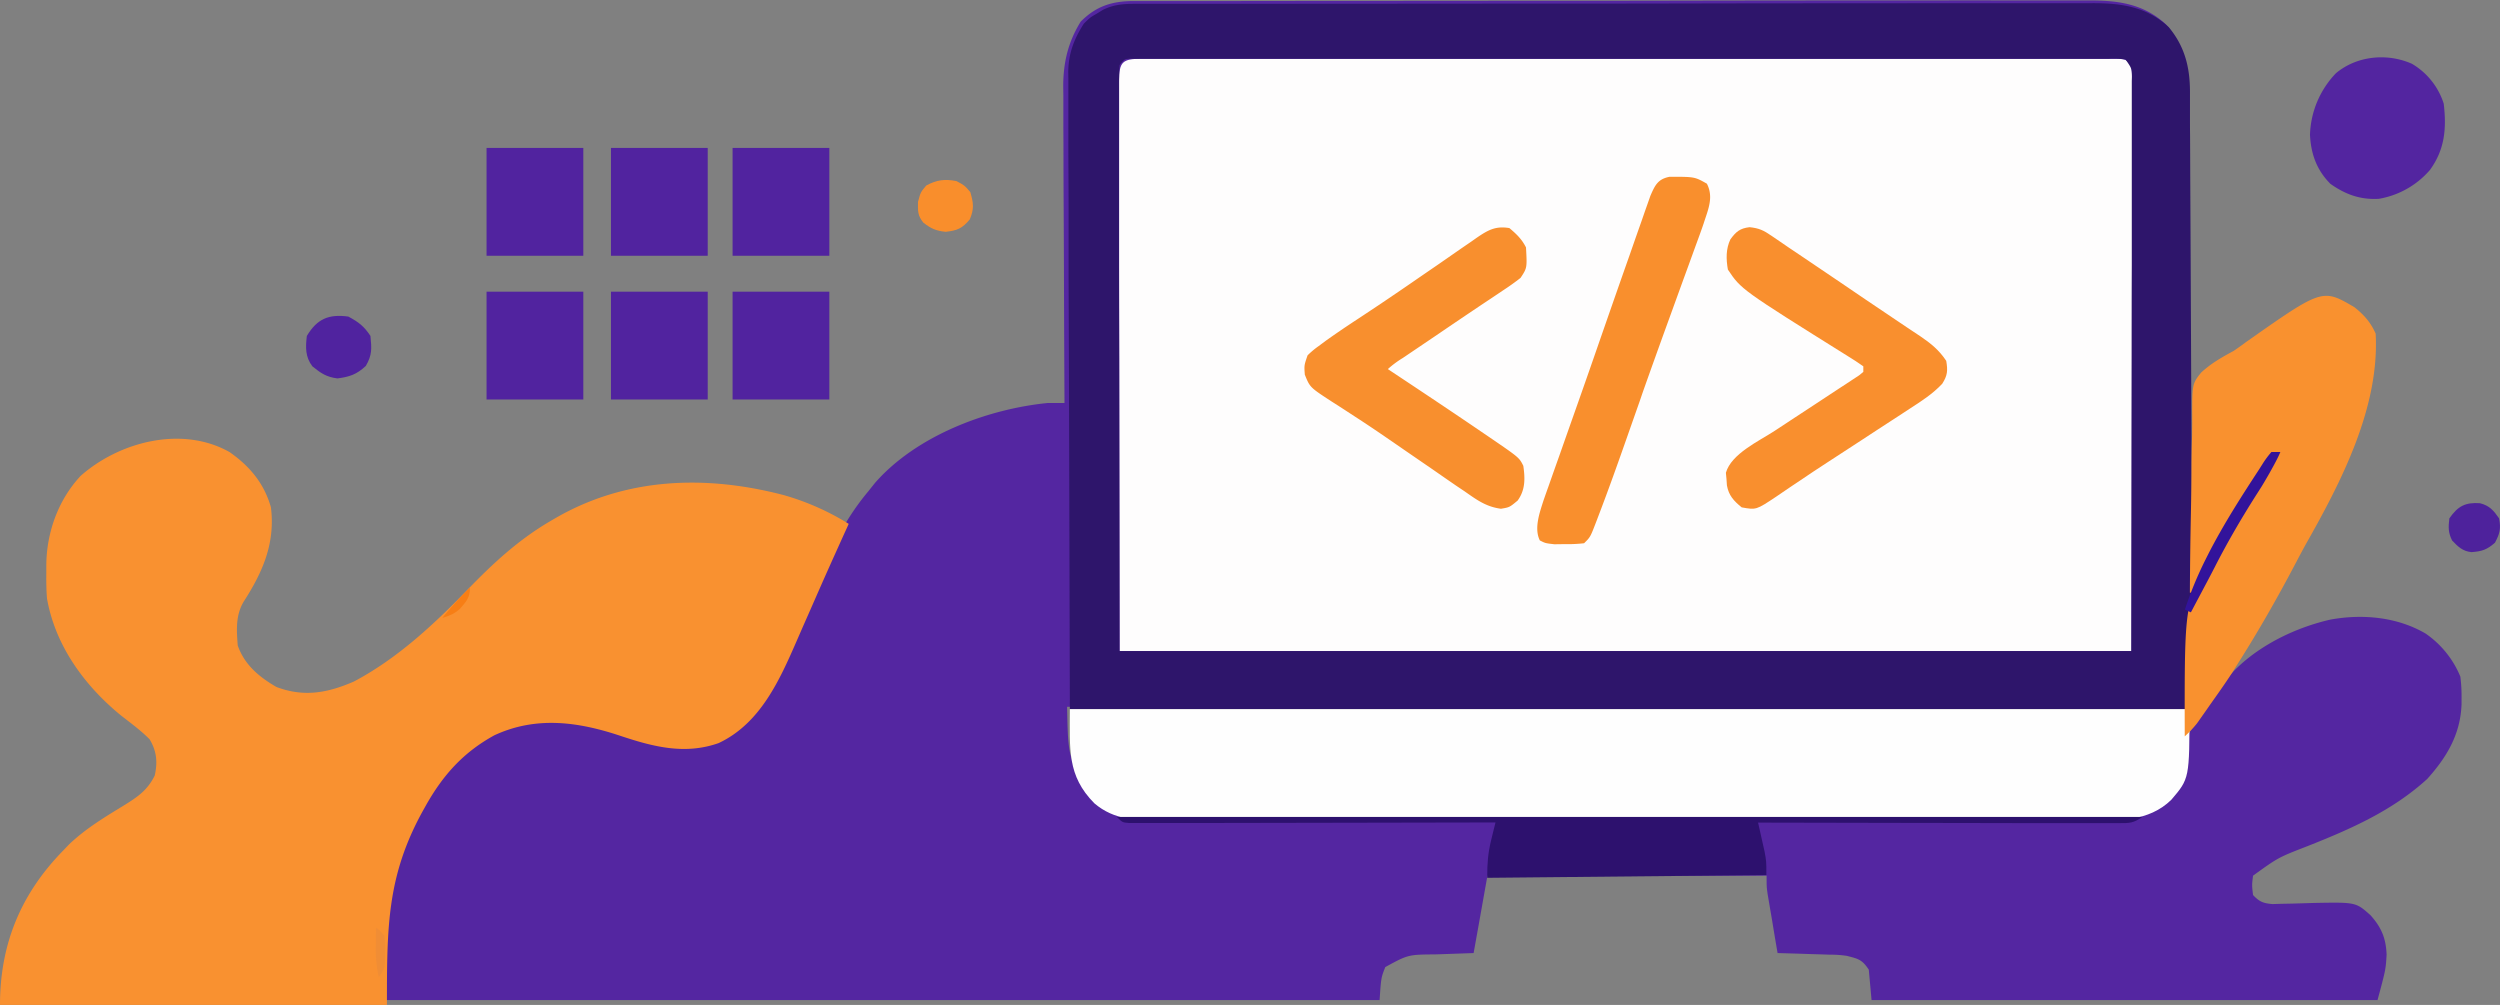
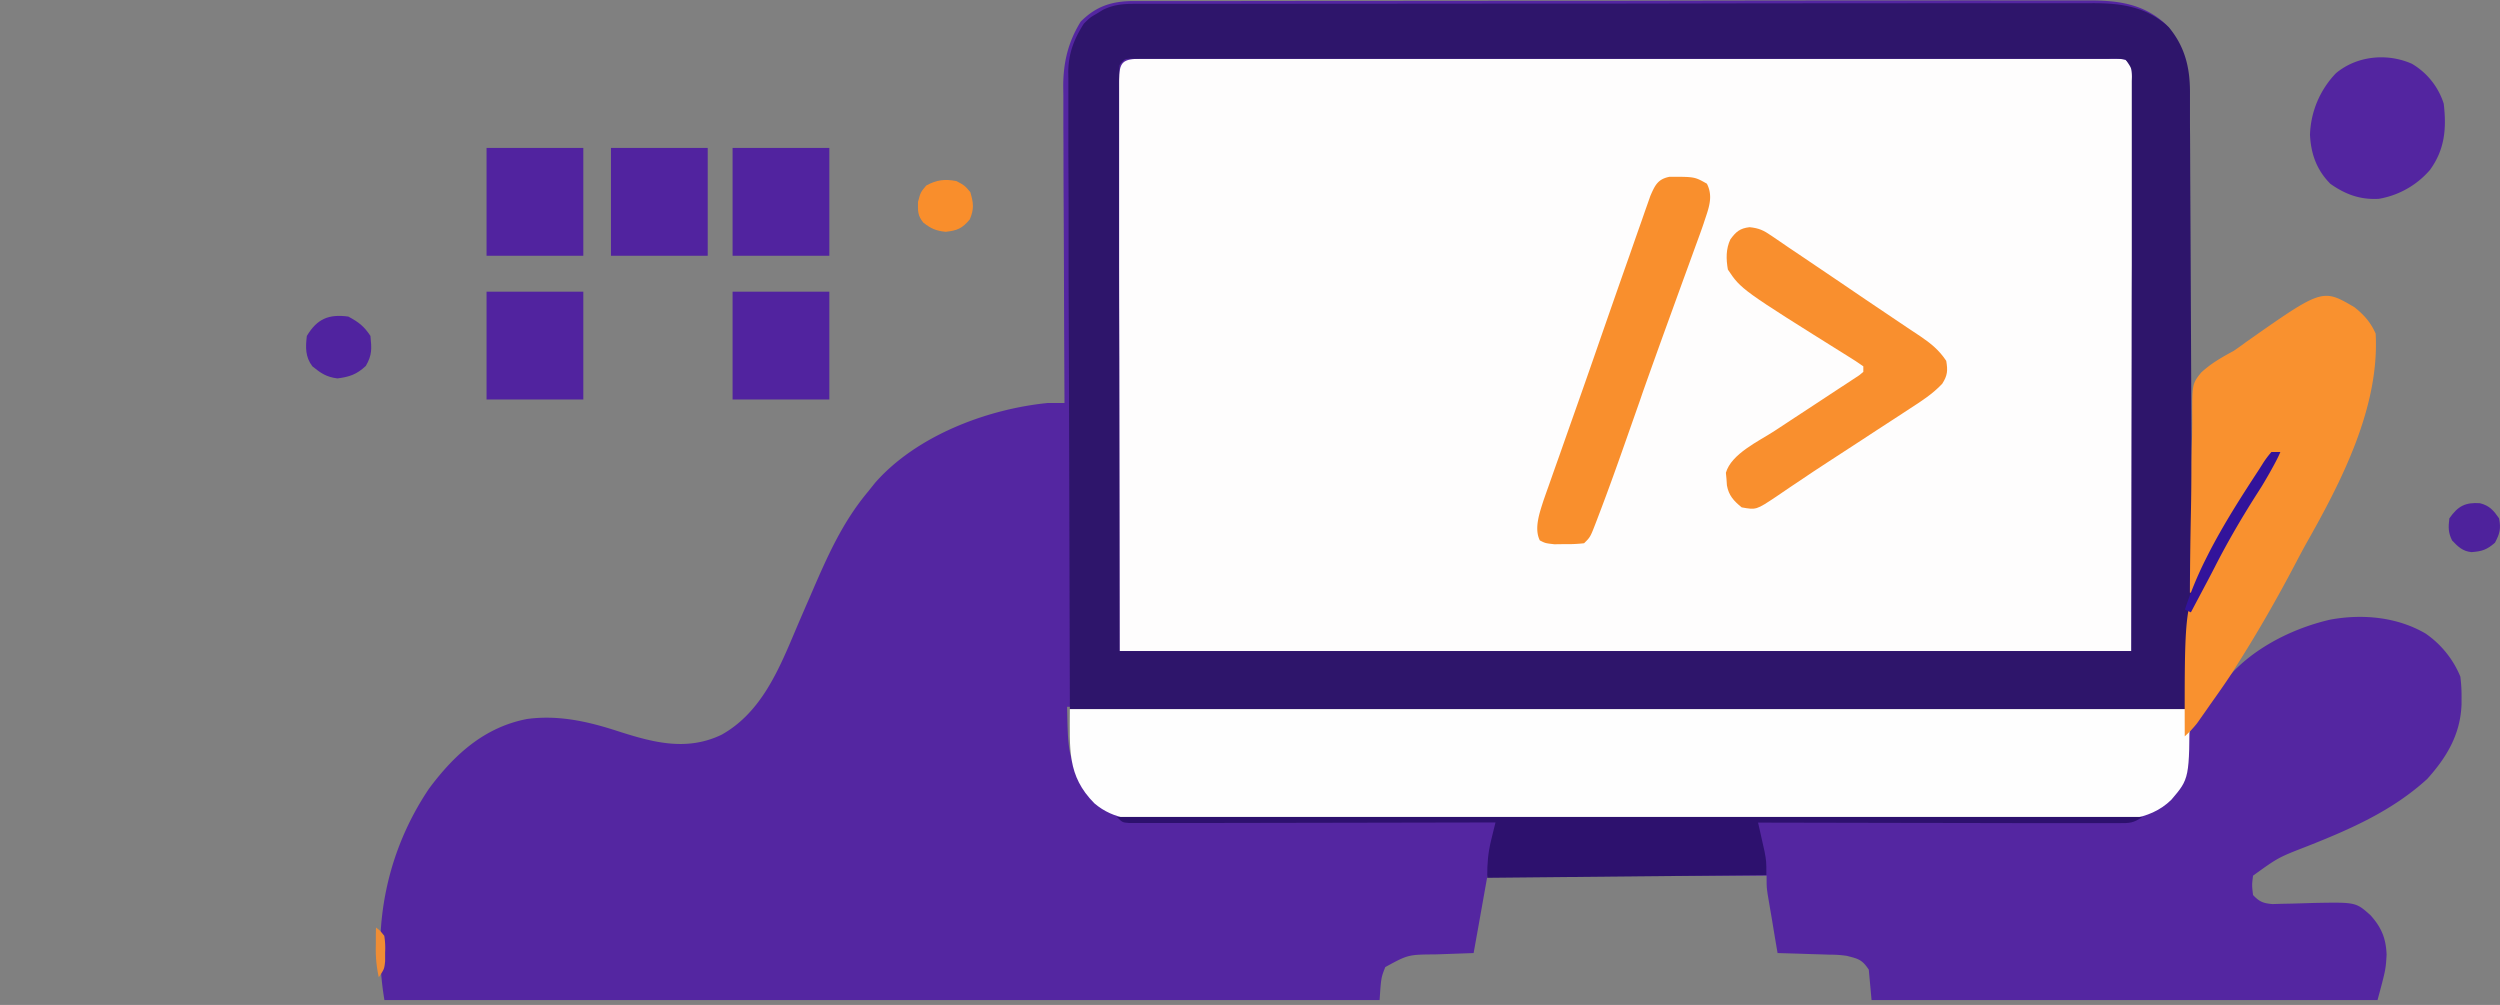
<svg xmlns="http://www.w3.org/2000/svg" id="Calque_1" data-name="Calque 1" viewBox="0 0 1379.16 554.37">
  <rect x="0" y="0" width="1379.16" height="554.37" fill="#808080" stroke="none" />
  <defs>
    <style>.cls-1{fill:#5426a1;}.cls-2{fill:#fefdfd;}.cls-3{fill:#f99130;}.cls-4{fill:#2e156b;}.cls-5{fill:#fefefe;}.cls-6{fill:#f9912f;}.cls-7{fill:#f88f2e;}.cls-8{fill:#f98f2e;}.cls-9{fill:#f98f2d;}.cls-10{fill:#2d116e;}.cls-11{fill:#5325a0;}.cls-12{fill:#51239f;}.cls-13{fill:#50239f;}.cls-14{fill:#f98e2c;}.cls-15{fill:#4e229c;}.cls-16{fill:#32139b;}.cls-17{fill:#f08d35;}.cls-18{fill:#f77e15;}.cls-19{fill:#1c075f;}</style>
  </defs>
  <path class="cls-1" d="M703.92,235.38l5.87,0h6.46l6.86,0q9.42,0,18.85,0,10.17,0,20.33,0l49.11-.06,23.12,0,76.87-.06h25q40.17,0,80.32-.1,41.24-.07,82.47-.09,23.14,0,46.3,0,19.71-.06,39.43,0,10.05,0,20.11,0,9.21,0,18.43,0c2.22,0,4.43,0,6.65,0,16.39-.13,30.76,1.68,43.19,13.21,8.9,10.68,11.72,22.18,11.74,35.72,0,1.17,0,2.34,0,3.55q0,5.88,0,11.76c0,2.81,0,5.62,0,8.43q.08,11.46.11,22.91,0,12,.11,23.93.12,22.65.22,45.32.11,25.8.24,51.59.26,53.07.49,106.14l1.31-2.78,6-12.6,2.06-4.37a320.15,320.15,0,0,1,16.4-30.48c1.23-2.07,1.23-2.07,2.5-4.18,2.25-3.74,4.54-7.46,6.84-11.17l1.77-3a54.94,54.94,0,0,1,4.33-6.16H1332a86.08,86.08,0,0,1-7.25,14.85l-2.5,4.13-2.64,4.37a436.94,436.94,0,0,0-21.31,39.45c-1.33,2.7-2.88,5.29-4.43,7.88-12.88,23.52-8.27,41.53-9.14,71.15H667.1c.54,28.1.54,28.1,13.92,51,11.65,9.85,26.34,9.38,40.79,9.27l6.84,0c6.23,0,12.46,0,18.69,0q10.11,0,20.2,0,19.77,0,39.53,0,23,0,46,0,41.1,0,82.19-.05,39.84-.06,79.7,0,43.42,0,86.84,0h46q19.55,0,39.11,0,10,0,19.95,0,9.14,0,18.27,0h6.6c14.43.06,27.27-.55,39.76-8.32,7.15-7.82,12-16.12,12-26.88.56-11.17,8.27-19.76,14.65-28.46,1.5-2,2.93-4.15,4.34-6.27,13.67-20,38.18-33,61.36-38.35,17.76-3.3,37-1.54,52.71,7.67a53.66,53.66,0,0,1,19.16,23.75,87,87,0,0,1,.66,11.82c0,1.08,0,2.16,0,3.27-.54,16.55-8,29.17-18.92,41.34-19.16,17.52-42.23,27.66-66.11,37.1-16.11,6.25-16.11,6.25-30,16.28-.64,5.21-.64,5.21,0,10.67,3.49,3.71,5.56,4.53,10.66,5l5.28-.16,5.82-.11,12.07-.36c22.9-.42,22.9-.42,31,6.81,6.09,6.81,8.51,12.79,8.85,21.77-.48,8.2-.48,8.2-5,25H1110.89c-.5-5.54-1-11.08-1.53-16.78-3.74-5.62-5.78-6-12.2-7.62a61.07,61.07,0,0,0-9.23-.64l-5.12-.17-5.28-.15-5.39-.18q-6.56-.21-13.1-.39-1.55-9-3-17.92l-.88-5.13c-.42-2.45-.42-2.45-.84-4.95-.25-1.5-.51-3-.77-4.55-.56-4-.56-4-.56-10.15h-154c-2.52,14.09-5,28.18-7.63,42.7-16,.57-16,.57-21,.73-15.13.12-15.13.12-27.73,7-2.31,5.86-2.31,5.86-3.14,18.21h-549c-6.85-41.07,1.31-82,24.59-116.63,14-18.84,30.58-33.93,54.16-38.45,17-2.27,33,1.24,49.12,6.44,19.61,6.31,38.47,11.72,58.18,2.23,22.18-12.42,31.82-36.57,41.29-58.94,2.27-5.35,4.59-10.68,6.91-16,.45-1,.9-2.08,1.36-3.16,8.76-20.25,17-39.07,31.27-56.08l3.67-4.61c22.68-26,61.73-40.86,95.46-44.2q4.58,0,9.15,0l0-2.9q-.19-35.1-.29-70.2-.06-17-.15-33.94-.09-14.81-.11-29.61,0-7.83-.07-15.66c0-5.84,0-11.69,0-17.53l-.07-5.18c.07-13,2.74-24.17,9.63-35.34C683.23,238.07,692.06,235.4,703.92,235.38Z" transform="translate(-78.42 -234.81)" />
  <path class="cls-2" d="M708.11,267.23l5.84,0,6.48,0,6.83,0q9.42,0,18.85,0l20.29,0h86.08q43.78,0,87.57,0h75.21q43.62,0,87.25,0h46.21q19.68,0,39.35,0,10,0,20.09,0,9.18,0,18.36,0h6.67c3,0,6,0,9,0h5.07c3.91.39,3.91.39,7,3.44.3,4.26.4,8.37.37,12.64,0,2,0,2,0,4q0,6.69,0,13.38v9.71q0,13.05,0,26.09,0,12.22,0,24.45,0,35.79-.09,71.57c-.07,53.29-.13,106.57-.2,161.47H696.07c-.06-53.28-.12-106.57-.19-161.47,0-16.85,0-33.7-.08-51.06,0-20.51,0-20.51,0-30.1q0-10.08,0-20.18,0-12.84,0-25.69,0-4.73,0-9.45c0-4.24,0-8.48,0-12.72l0-3.79C695.74,268.91,697.73,267.24,708.11,267.23Z" transform="translate(-78.42 -234.81)" />
-   <path class="cls-3" d="M205,484.17c11.19,7.78,19.16,17.35,22.88,30.51,2.45,19.64-4.42,35.56-14.89,51.81-4.64,7.6-4.09,15.82-3.41,24.44,3.75,10.66,11.75,17.31,21.35,22.87,15.14,5.72,28.15,3.31,42.7-3,23.95-12.67,44.2-31.53,62.93-50.91,14.07-14.51,27.87-27.28,45.35-37.54l3-1.75C424,498,468.13,496.74,511,508a141,141,0,0,1,35.61,15.8c-1,2.29-1,2.29-2.09,4.63l-1.48,3.27-3.45,7.65q-5.75,12.74-11.35,25.53-3.39,7.74-6.8,15.45-1.69,3.87-3.38,7.74c-9.57,22-20.22,45.89-43.2,56.68-18.67,6.59-36.15,2-54.17-4-23.36-7.78-46.41-11-69.46-.35-17.19,9.4-28.46,22-38,39l-1.52,2.71c-19.83,35.94-19.83,64-19.83,107.1H78.42c0-33.7,11.54-61.43,35.08-85.41l2.86-3C125.5,692,136.25,685.56,147,679c7.52-4.69,12.84-8.34,16.79-16.38,1.65-7.48,1.07-13.46-2.86-20-4.86-4.9-10.5-9-15.92-13.24C125,613,108.93,591,104.35,565c-.4-4.84-.43-9.63-.38-14.49,0-1.22,0-2.44,0-3.71.06-18,6.53-36.26,19-49.53C144.39,478.43,178.85,469.48,205,484.17Z" transform="translate(-78.42 -234.81)" />
  <path class="cls-4" d="M705.45,236.91l5.87,0h6.46l6.85,0,18.86,0,20.33,0q24.55,0,49.1-.05l23.13,0,76.87-.06h25q40.15,0,80.32-.1,41.23-.08,82.46-.08,23.16,0,46.3-.06,19.72,0,39.43,0,10.06,0,20.12,0,9.21,0,18.43,0l6.65,0c16.38-.12,30.75,1.69,43.19,13.21,8.9,10.69,11.71,22.19,11.73,35.73,0,1.17,0,2.34,0,3.54,0,3.92,0,7.85,0,11.77,0,2.81,0,5.62.05,8.43q.06,11.44.1,22.9l.12,23.93q.12,22.66.21,45.32l.24,51.6q.27,53.06.5,106.13l1.31-2.78q3-6.3,6-12.6l2.06-4.37a323.66,323.66,0,0,1,16.4-30.48l2.5-4.18c2.25-3.74,4.54-7.45,6.84-11.17l1.78-3a52.37,52.37,0,0,1,4.32-6.17h4.58a86.58,86.58,0,0,1-7.26,14.86l-2.49,4.13-2.64,4.37A433.15,433.15,0,0,0,1299.85,547c-1.34,2.7-2.89,5.3-4.43,7.88-12.89,23.53-8.28,41.54-9.15,71.16H668.62c-.16-59.58-.31-119.15-.48-180.53-.06-18.81-.13-37.62-.21-57,0-23,0-23,0-33.72q0-11.26-.07-22.53-.09-14.39-.06-28.76,0-5.26,0-10.54c0-4.76,0-9.51,0-14.27l-.06-4.14c.12-10.28,3.1-18.05,8.61-26.72,3.53-3.44,3.53-3.44,7-5.43l3.44-2.11C692.94,237.2,698.49,236.92,705.45,236.91Zm-9.38,33.76c-.29,4.26-.39,8.37-.36,12.64v4c0,4.46,0,8.92,0,13.38q0,4.86,0,9.71,0,13.05,0,26.09,0,12.22,0,24.45,0,35.79.1,71.57c.06,53.29.13,106.57.19,161.47h558.17c.07-53.28.13-106.57.2-161.47,0-16.85,0-33.7.08-51.06l0-30.1q0-10.08,0-20.17,0-12.85,0-25.7,0-4.73,0-9.45,0-6.36,0-12.72c0-1.88,0-1.88,0-3.79.23-6.66.23-6.66-3.45-11.9a46.09,46.09,0,0,0-9-.39l-5.84,0-6.48,0-6.83,0q-9.43,0-18.85,0l-20.3,0h-86.08q-43.78,0-87.56,0H935.06q-43.63,0-87.25,0H801.59q-19.67,0-39.34,0-10.05,0-20.09,0-9.18,0-18.36,0h-6.67c-3,0-6,0-9,0H703C698.87,267.22,698.87,267.22,696.07,270.67Z" transform="translate(-78.42 -234.81)" />
  <path class="cls-5" d="M668.62,626h617.65c0,38.29,0,38.29-10,50-12.47,12.29-29.89,11.62-46.27,11.55l-6.84,0c-6.23,0-12.46,0-18.69,0q-10.1,0-20.2,0-19.75,0-39.52,0h-46.06q-43.58,0-87.15,0-39.86,0-79.7.05-40.93,0-81.88,0-23,0-46,0-19.56,0-39.12,0c-6.65,0-13.29,0-19.94,0q-9.15,0-18.28,0c-2.2,0-4.4,0-6.59,0-13.77.09-27-.26-37.92-9.66C667,662.67,668.62,648.12,668.62,626Z" transform="translate(-78.42 -234.81)" />
  <path class="cls-6" d="M1377.23,404.26c5.33,4.24,9,8.35,11.76,14.62,2.18,40.72-18.9,81.52-38.38,115.89-2.15,3.87-4.2,7.77-6.26,11.69-10.07,19.12-20.7,37.69-32.31,55.89l-2.27,3.66c-3.85,5.9-7.91,11.64-12,17.39l-2.55,3.66-2.48,3.52-2.24,3.19a58,58,0,0,1-6.84,7.26c-.14-74.12-.14-74.12,14.87-96.83,2.3-3.53,4.36-7.14,6.4-10.83,9.46-16.91,20-33.1,30.74-49.22-5.72,1.72-6.29,3.44-9.41,8.5l-2.8,4.52-3,4.86-3,4.93A601.7,601.7,0,0,0,1288,561.83l-1.5-.06q.12-22.87.6-45.74c.15-7.08.26-14.16.29-21.25,0-6.84.15-13.68.34-20.53,0-2.6.08-5.2.06-7.8-.07-19.82-.07-19.82,4.89-26.07,5.42-5.06,11.55-8.53,18-12,2.18-1.51,4.34-3,6.46-4.62C1359.58,393.92,1359.58,393.92,1377.23,404.26Z" transform="translate(-78.42 -234.81)" />
-   <path class="cls-7" d="M911.11,360.64c3.92,3.32,6.84,6.07,9.15,10.68.62,11.29.62,11.29-3,16.78-3.1,2.44-6.15,4.61-9.44,6.76l-6.51,4.37-3.88,2.58q-13.23,8.85-26.38,17.82l-9.76,6.59-6.08,4.11-2.87,1.94a54.44,54.44,0,0,0-8.29,6.15l2.9,1.93c16.72,11.1,33.43,22.22,50,33.53l3.56,2.42c16,10.95,16,10.95,18.27,15.5,1,7,1.16,13.25-3.14,19.16-4.48,3.72-4.48,3.72-9.21,4.51-8.32-1.11-13.44-5-20.21-9.72L882,502.93q-6.54-4.49-13-9l-8.52-5.85q-6.39-4.38-12.75-8.78c-7.26-5-14.57-10-22-14.78l-4.45-2.91q-4.18-2.73-8.41-5.41c-11.8-7.7-11.8-7.7-14.63-14.7-.38-5.14-.38-5.14,1.53-10.67a48.33,48.33,0,0,1,6.14-5.13l3.78-2.82c5.63-4,11.35-7.9,17.15-11.69q14.71-9.66,29.21-19.64,7.62-5.26,15.28-10.5,3.82-2.64,7.63-5.3,5.41-3.77,10.87-7.49l3.29-2.32C899.25,361.77,903.46,359.33,911.11,360.64Z" transform="translate(-78.42 -234.81)" />
  <path class="cls-8" d="M1043.6,360.14c5.34.56,7.75,1.77,12.15,4.78l4.41,3,5,3.43,5.74,3.85q9.73,6.52,19.42,13.12l3.46,2.34,13.76,9.35q9.52,6.47,19.08,12.85l4.06,2.73c2.36,1.58,4.73,3.16,7.1,4.72,5.81,3.93,10.37,7.62,14.31,13.57.9,5.4.73,8-2.21,12.64-5.38,5.71-11.53,9.62-18.1,13.86l-4.26,2.8q-6.78,4.43-13.56,8.82l-8.84,5.79q-8.77,5.73-17.56,11.43t-17.35,11.51l-4.19,2.8q-3.9,2.63-7.77,5.29c-11,7.33-11,7.33-19,5.89-4.34-3.53-7.16-6.54-8.15-12.13l-.24-3.51-.33-3.45c3-10.48,18.2-17.44,26.83-23.07l8.65-5.7,13.56-8.9q6.59-4.32,13.15-8.66l4.14-2.69,3.78-2.5,3.35-2.2,2.36-1.92V436.9c-2.78-2-5.66-3.84-8.57-5.63-58.86-36.81-58.86-36.81-66.15-47.75-1-5.75-1.15-11.31,1.38-16.66C1036.13,362.6,1038.3,360.75,1043.6,360.14Z" transform="translate(-78.42 -234.81)" />
  <path class="cls-9" d="M999.5,332.33c13.81,0,13.81,0,20.55,3.82,3.85,7.54.65,14.27-1.83,22.06-1.36,4-2.78,7.86-4.23,11.78l-1.62,4.47q-2.62,7.26-5.28,14.49l-7.47,20.6-1.93,5.31q-6.56,18.11-13,36.28L983,456.09q-3.33,9.45-6.65,18.9c-5.24,14.94-10.54,29.86-16.21,44.64l-1.33,3.5c-3.09,8-3.09,8-6.51,11.37a77,77,0,0,1-10.58.48l-5.76.08c-5-.56-5-.56-8.06-2.11-3.3-6.56-.12-15.33,2-22,.87-2.49,1.74-5,2.63-7.45l1.45-4.12q2.36-6.71,4.74-13.38l3.3-9.4q3.42-9.7,6.85-19.41,6.32-17.88,12.51-35.81,5.57-16,11.19-32.07,2.49-7.1,5-14.19,3.16-9.11,6.37-18.18l1.82-5.26,1.68-4.75,1.42-4.05C991.42,337,993,333.57,999.5,332.33Z" transform="translate(-78.42 -234.81)" />
  <path class="cls-10" d="M694.55,685.48h565.79c-5.17,3.46-6.92,3.43-13,3.42H1242l-5.83,0h-6.13q-8.32,0-16.66,0-8.7,0-17.4,0-16.47,0-33-.07-18.75,0-37.52-.06-38.58-.06-77.18-.16l1,4.41c.43,1.91.85,3.82,1.29,5.79l1.29,5.74c1,5.41,1,5.41,1,13l-154,1.52c0-8.16.39-13.59,2.28-21.25.43-1.75.85-3.49,1.29-5.29l1-4h-3.21q-38.58.11-77.16.15l-37.32.07-32.52.06q-8.61,0-17.22,0-9.6,0-19.21,0l-5.8,0h-9.85C697.6,688.53,697.6,688.53,694.55,685.48Z" transform="translate(-78.42 -234.81)" />
  <path class="cls-11" d="M1409,270a39.32,39.32,0,0,1,17.54,22c1.59,13.7.62,25.28-7.63,36.6a47.88,47.88,0,0,1-28.13,15.89c-10.24.59-18.43-2.37-26.77-8.27-7.54-7.59-10.74-16.47-11.25-27.07a51.24,51.24,0,0,1,14.3-33.93C1378.58,265.57,1395.3,263.93,1409,270Z" transform="translate(-78.42 -234.81)" />
  <path class="cls-12" d="M346.83,395.72h53.38V455.2H346.83Z" transform="translate(-78.42 -234.81)" />
  <path class="cls-13" d="M270.58,409.45c5.72,3.07,8.6,5.27,12.2,10.67.68,7,1,10.5-2.57,16.59-5,4.63-8.9,6-15.63,6.86-6-.74-9.15-2.85-13.83-6.67-3.95-5.21-3.81-10.42-3.05-16.78C253.39,410.66,259.75,408,270.58,409.45Z" transform="translate(-78.42 -234.81)" />
  <path class="cls-14" d="M606.09,334.72c4.48,2.38,4.48,2.38,7.63,6.1,1.74,6,2.15,9.2-.29,15-4.15,5-6.9,6.18-13.34,6.87-5.37-.55-8.05-1.76-12.3-5.06-3.18-4-3-6.2-2.95-11.43,1.43-5.34,1.43-5.34,4.57-9.06C595.23,334,599.65,333.46,606.09,334.72Z" transform="translate(-78.42 -234.81)" />
  <path class="cls-15" d="M1446.5,512.41c5.28,1.32,7.55,4,10.58,8.37,1.07,5.74.45,8.29-2.29,13.44-4.45,3.89-7.21,4.77-13,5.18-4.87-.52-7.36-3-10.63-6.42-2.2-4.41-2.1-7.32-1.52-12.2C1434.35,514,1438.46,511.86,1446.5,512.41Z" transform="translate(-78.42 -234.81)" />
  <path class="cls-16" d="M1331.47,484.17h4.94c-2.15,5.4-9.6,17.89-10.52,19.32l-2.84,4.45c-8.31,13.09-16,26.29-23,40.05-2.63,5.14-5.36,10.23-8.07,15.33l-2.88,5.43-2.05,3.88-3.29-1.55a201.32,201.32,0,0,1,11.3-27.45l1.89-3.76c8.24-16,18-31.25,27.92-46.38l1.92-3.06A52.74,52.74,0,0,1,1331.47,484.17Z" transform="translate(-78.42 -234.81)" />
  <path class="cls-17" d="M285.83,746.49c2.26,1.71,2.26,1.71,4.58,4.57a42.54,42.54,0,0,1,.47,9.15l0,4.86c-.45,4.29-.45,4.29-3.5,8.87a71.23,71.23,0,0,1-1.62-18l0-5.37Z" transform="translate(-78.42 -234.81)" />
-   <path class="cls-18" d="M337.68,558.9c0,5.54-1.87,7.56-5.42,11.65-2.95,2.78-5.95,4-9.83,5.13A214.42,214.42,0,0,1,337.68,558.9Z" transform="translate(-78.42 -234.81)" />
  <path class="cls-16" d="M1322.22,489.88" transform="translate(-78.42 -234.81)" />
  <path class="cls-12" d="M346.83,316.42h53.38V375.9H346.83Z" transform="translate(-78.42 -234.81)" />
  <path class="cls-12" d="M415.46,316.42h53.38V375.9H415.46Z" transform="translate(-78.42 -234.81)" />
-   <path class="cls-12" d="M415.46,395.72h53.38V455.2H415.46Z" transform="translate(-78.42 -234.81)" />
  <path class="cls-12" d="M482.56,316.42h53.38V375.9H482.56Z" transform="translate(-78.42 -234.81)" />
  <path class="cls-12" d="M482.56,395.72h53.38V455.2H482.56Z" transform="translate(-78.42 -234.81)" />
  <path class="cls-19" d="M1283.43,574" transform="translate(-78.42 -234.81)" />
  <path class="cls-19" d="M1285.53,583.52" transform="translate(-78.42 -234.81)" />
  <path class="cls-19" d="M1283.43,574" transform="translate(-78.42 -234.81)" />
  <line class="cls-19" x1="1204.8" y1="387.02" x2="1207.85" y2="387.02" />
  <path class="cls-19" d="M1284.85,578.9" transform="translate(-78.42 -234.81)" />
</svg>